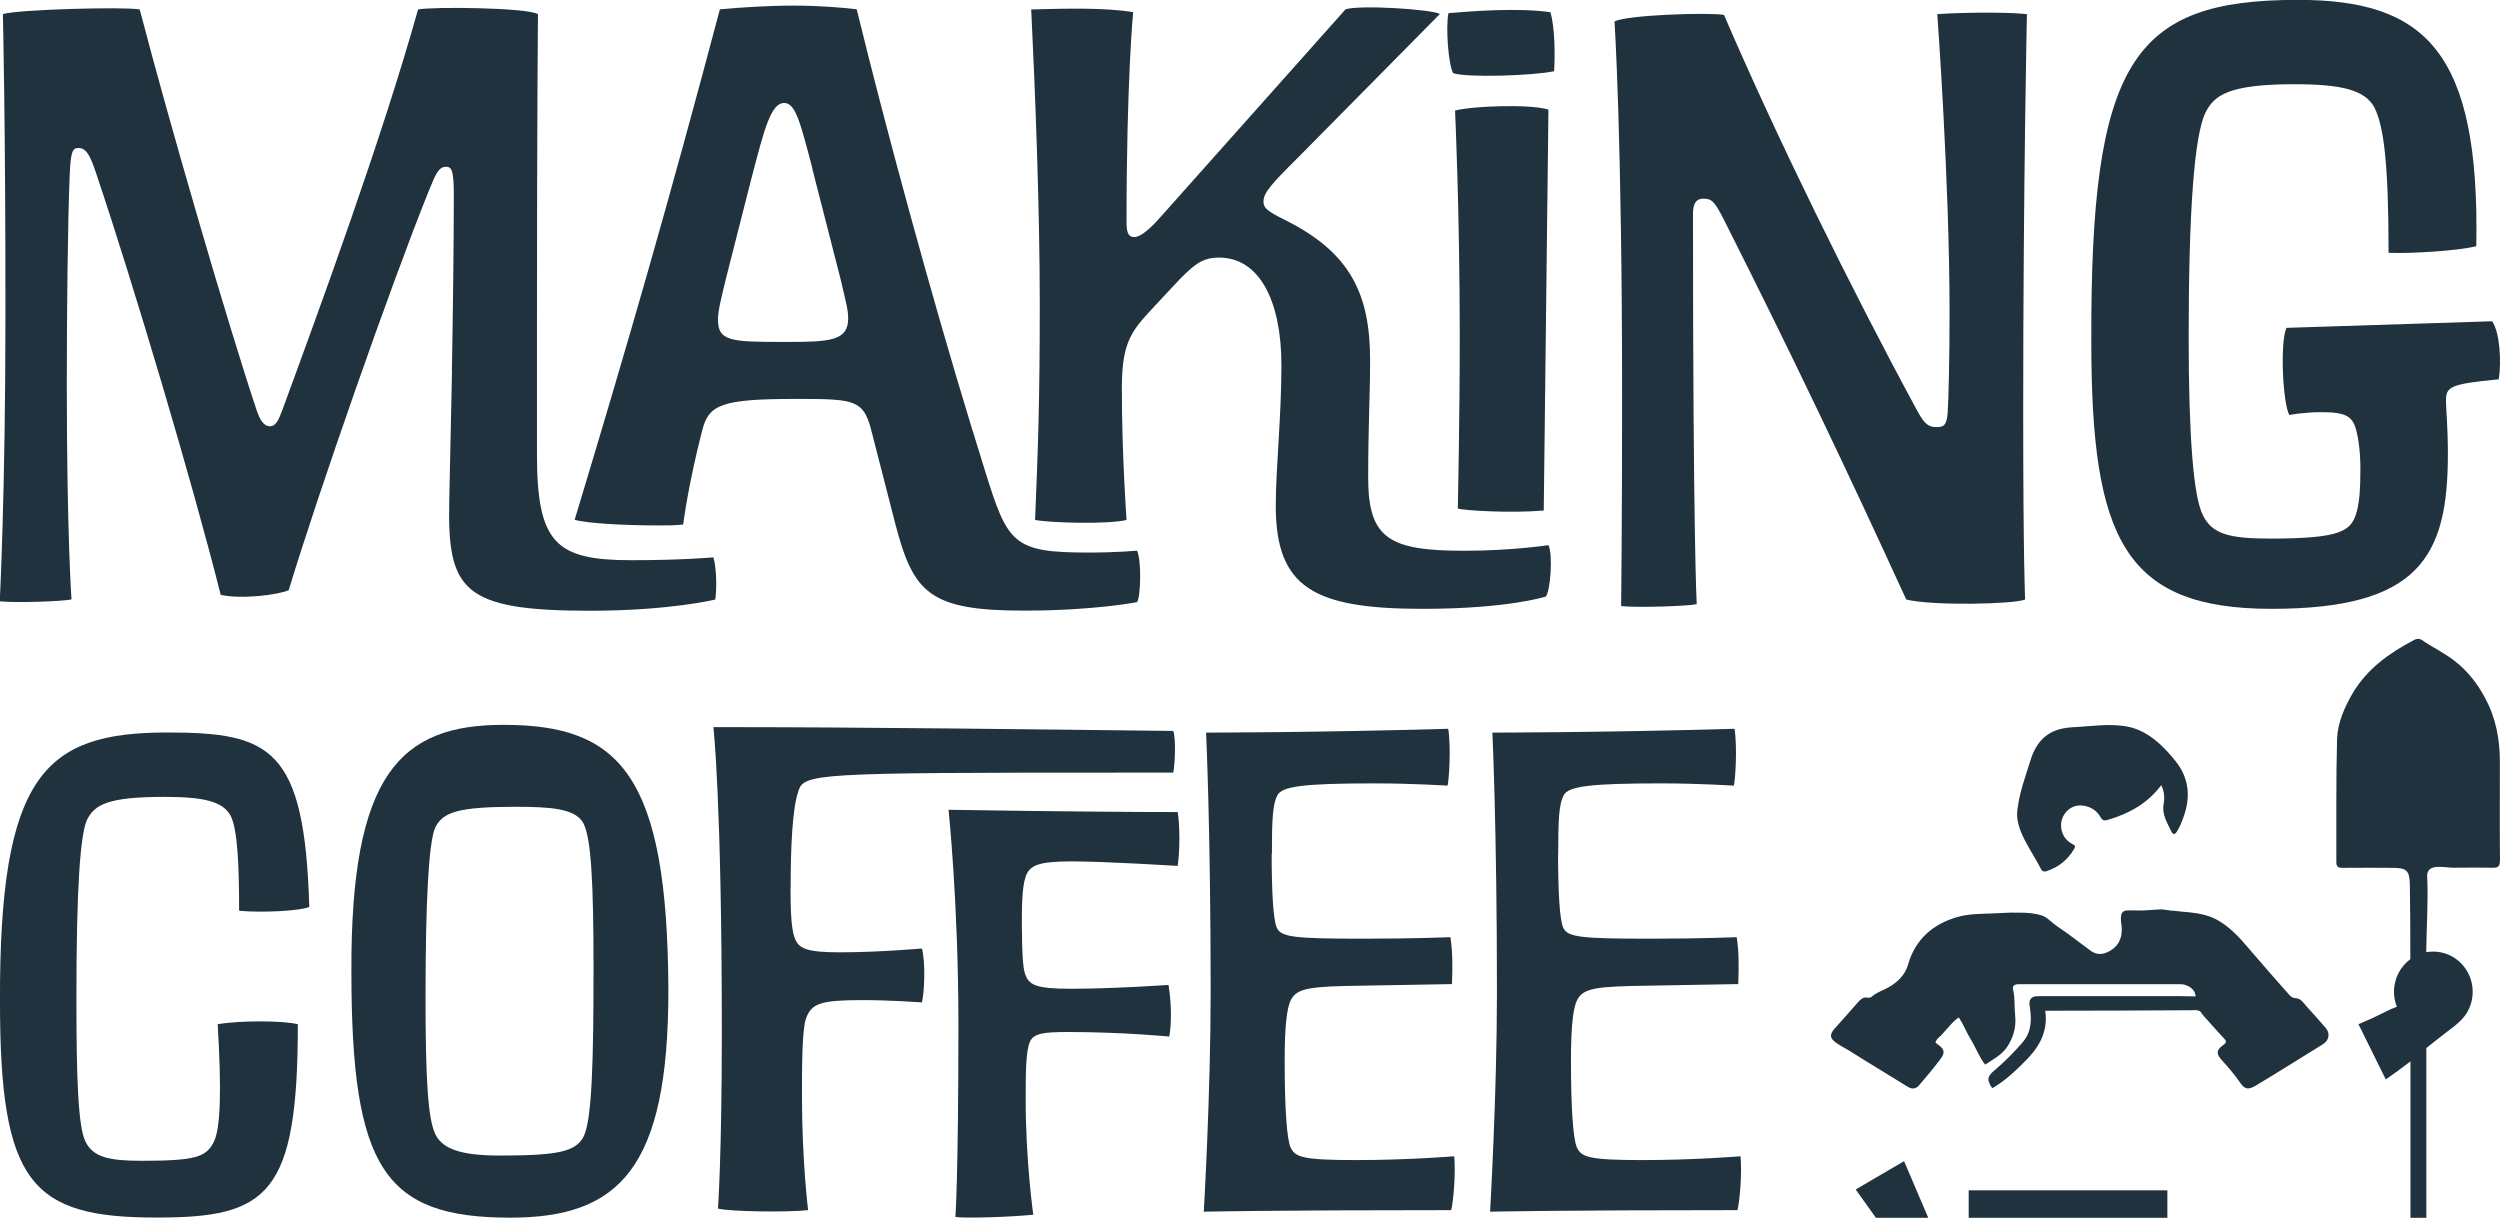
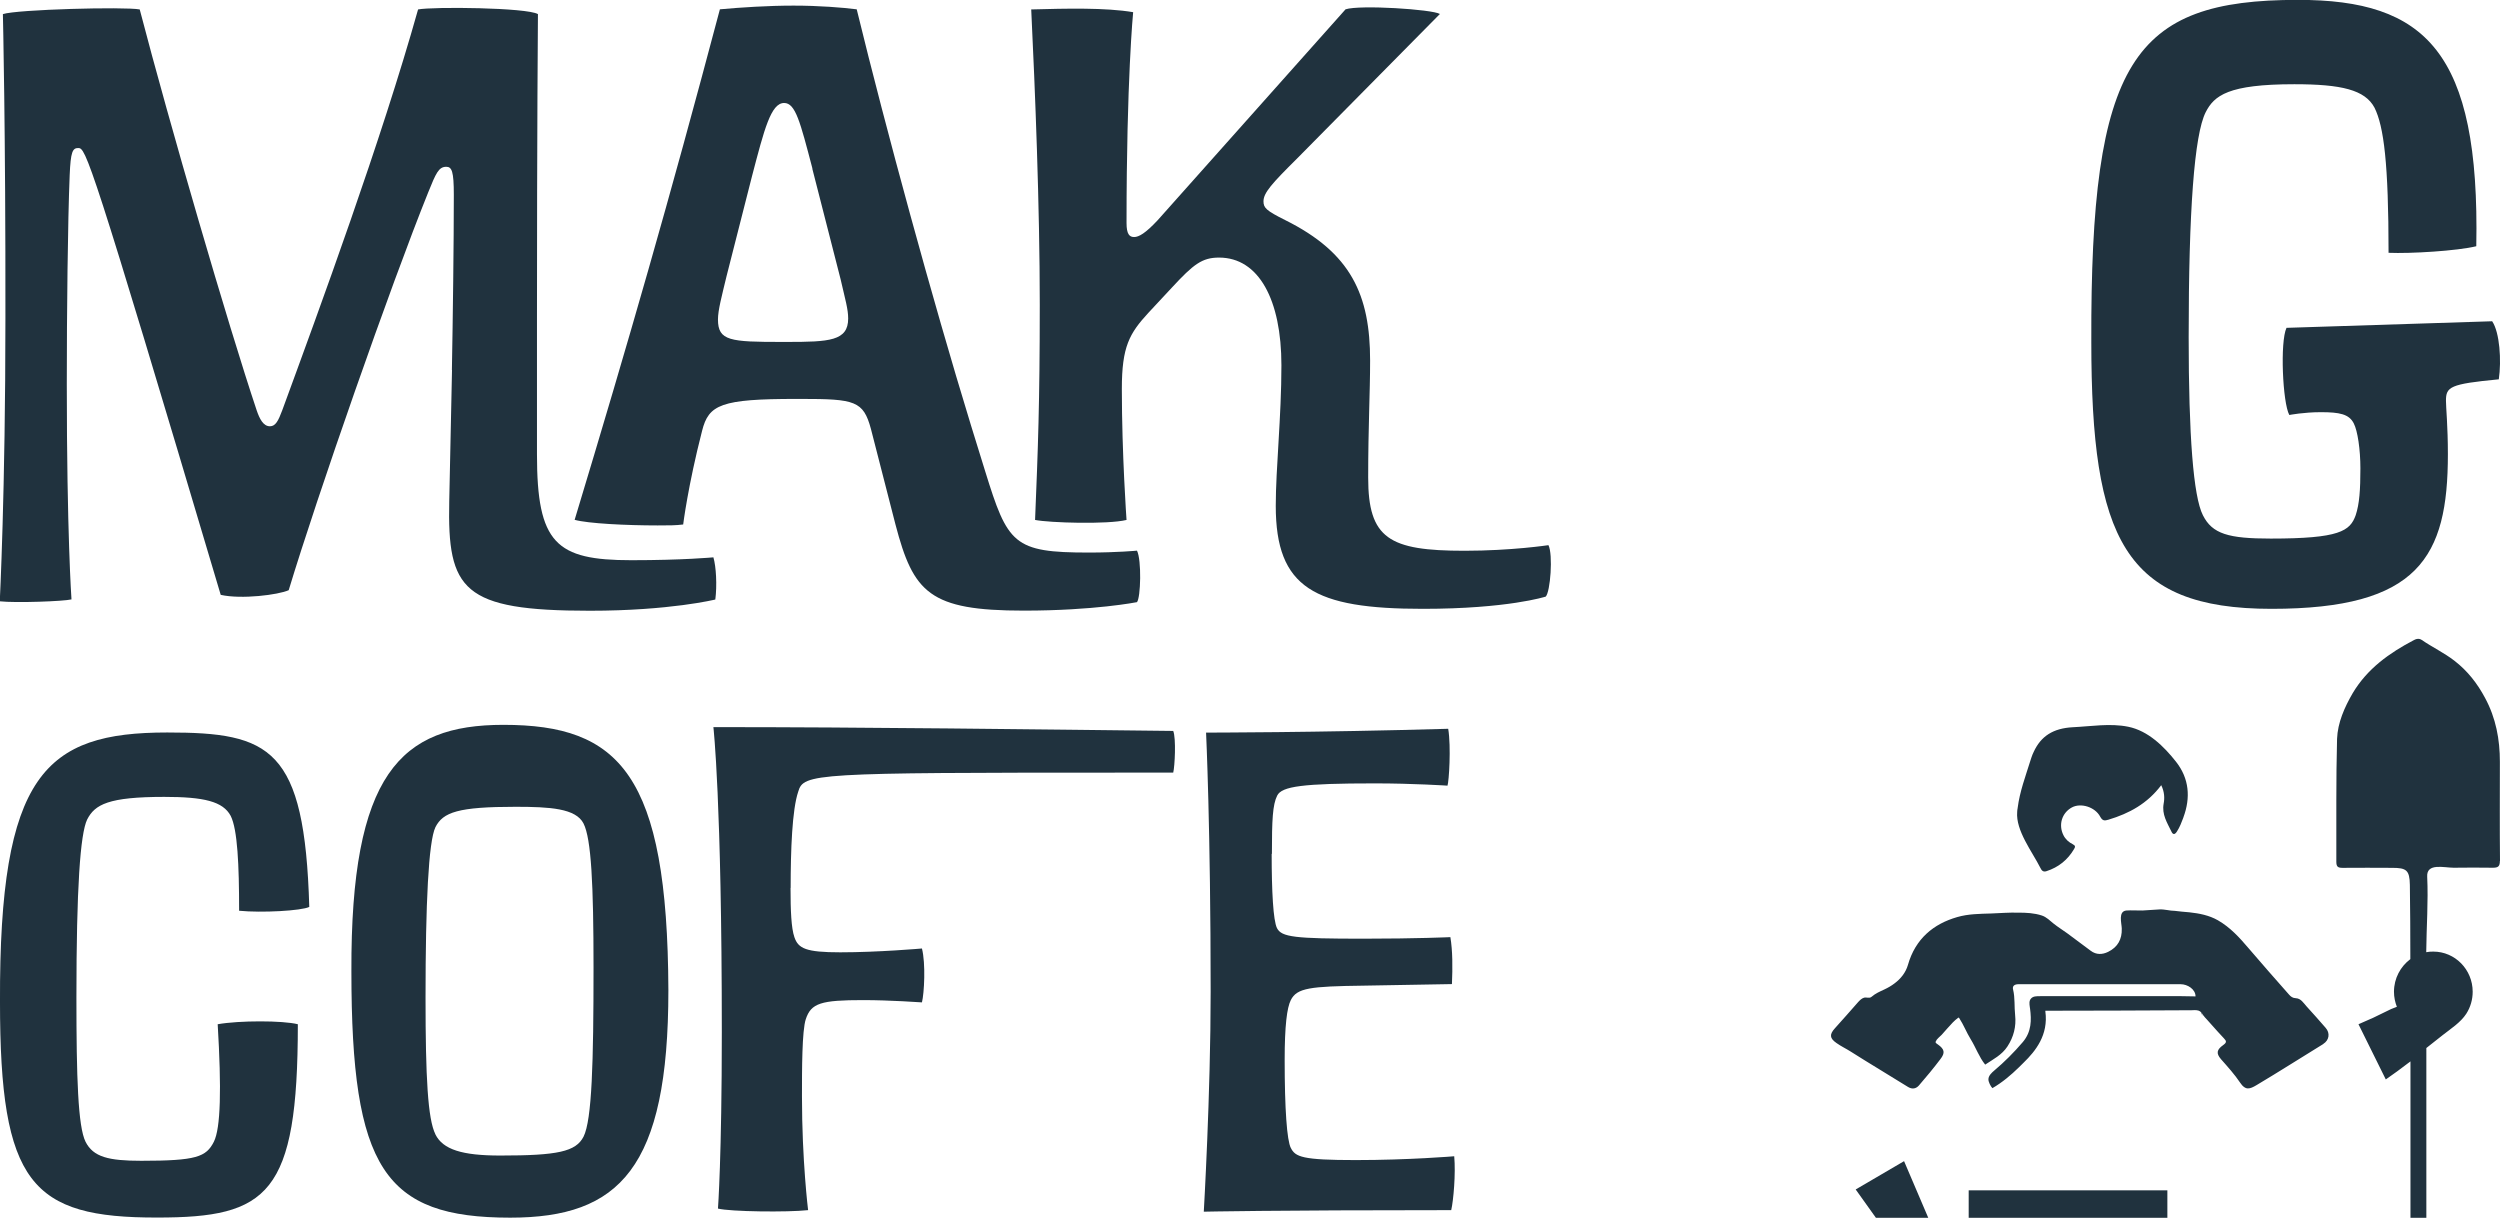
<svg xmlns="http://www.w3.org/2000/svg" width="388" height="189" viewBox="0 0 388 189" fill="none">
  <g clip-path="url(#clip0_1580_65218)">
    <path d="M387.981 133.615C387.981 134.468 387.701 134.672 386.898 134.672C384.862 134.634 382.826 134.653 380.809 134.672C379.315 134.672 376.588 133.893 376.7 136.044C376.887 139.937 376.588 143.868 376.551 147.781C376.906 147.707 377.279 147.688 377.653 147.688C381.015 147.688 383.76 150.469 383.76 153.918C383.76 155.124 383.424 156.31 382.77 157.33C381.893 158.684 380.38 159.648 379.128 160.631C378.269 161.298 377.41 161.984 376.57 162.652V189.037H374.104V164.728L372.05 166.267L370.275 167.528L366.036 158.962L368.314 157.96L371.097 156.607L371.994 156.255C371.713 155.531 371.545 154.753 371.545 153.918C371.545 151.842 372.554 150.006 374.085 148.856C374.085 145.018 374.067 141.18 374.011 137.342C373.973 135.042 373.469 134.69 371.284 134.69C368.706 134.672 366.148 134.672 363.57 134.69C362.823 134.69 362.599 134.505 362.599 133.726C362.618 127.366 362.543 121.006 362.711 114.683C362.804 112.161 363.869 109.769 365.139 107.581C367.399 103.78 370.836 101.333 374.664 99.33C375.057 99.108 375.468 99.071 375.841 99.312C377.485 100.443 379.334 101.314 380.94 102.557C382.976 104.133 384.489 106.08 385.684 108.323C387.365 111.438 387.981 114.757 387.981 118.225C387.981 123.361 387.944 128.497 388 133.633M360.619 162.003C357.145 164.135 353.727 166.323 350.235 168.4C349.133 169.067 348.479 169.234 347.695 168.066C346.798 166.731 345.752 165.581 344.706 164.395C343.884 163.449 344.071 162.893 345.024 162.207C345.621 161.78 345.565 161.576 345.136 161.131C344.538 160.501 343.959 159.852 343.38 159.203C343.081 158.869 342.783 158.554 342.502 158.22C342.316 158.016 342.11 157.812 341.942 157.571C341.737 157.256 341.587 156.978 341.214 156.848C340.84 156.737 340.429 156.774 340.056 156.792H339.645C332.305 156.829 324.964 156.866 317.643 156.866C317.55 156.866 317.475 156.866 317.438 156.866C317.438 156.885 317.438 156.922 317.438 156.959C317.942 160.631 315.906 163.134 314.076 164.914L313.347 165.637C312.096 166.861 310.732 168.01 309.22 168.882C308.958 168.622 308.585 167.899 308.603 167.51C308.603 166.953 309.108 166.49 309.5 166.156C311.087 164.821 312.563 163.338 313.945 161.725C315.308 160.111 315.29 158.294 315.066 156.551L315.028 156.31C314.953 155.772 314.897 155.327 315.215 154.975C315.551 154.604 315.999 154.604 316.728 154.604C321.976 154.604 327.187 154.604 332.435 154.604H336.003C337.59 154.604 339.178 154.586 340.747 154.641C340.747 153.51 339.477 152.75 338.449 152.75H325.207C321.229 152.75 317.251 152.75 313.273 152.75C312.656 152.75 312.283 153.01 312.432 153.585C312.75 154.901 312.6 156.236 312.75 157.571C312.936 159.295 312.525 160.927 311.554 162.411C310.695 163.727 309.35 164.395 308.099 165.229C307.146 164.042 306.661 162.596 305.858 161.298C305.204 160.241 304.756 159.054 304.065 157.998C304.046 157.96 304.027 157.942 303.971 157.942C303.934 157.942 303.897 157.942 303.878 157.979C303.598 158.201 303.318 158.424 303.075 158.684C302.477 159.314 301.917 159.963 301.338 160.612C301.188 160.76 300.497 161.354 300.497 161.539C300.236 161.817 300.572 161.966 300.777 162.114C301.786 162.837 301.917 163.393 301.151 164.376C300.086 165.785 298.966 167.139 297.808 168.474C297.378 168.956 296.799 169.104 296.127 168.696C293.195 166.861 290.206 165.099 287.293 163.245C286.545 162.763 285.742 162.392 285.014 161.873C283.949 161.131 283.912 160.538 284.79 159.574C286.004 158.239 287.18 156.885 288.376 155.531C288.637 155.253 288.917 154.957 289.291 154.845C289.683 154.734 290.113 154.994 290.449 154.716C291.103 154.159 291.7 153.918 292.447 153.566C293.008 153.306 293.549 152.991 294.035 152.62C295.006 151.897 295.772 150.933 296.108 149.765C297.266 145.686 300.086 143.386 303.766 142.329C305.484 141.829 307.277 141.829 309.033 141.773C310.415 141.718 311.834 141.606 313.235 141.643C314.468 141.643 315.719 141.699 316.896 142.088C317.624 142.329 318.147 142.886 318.726 143.349C319.399 143.887 320.127 144.332 320.818 144.833C322.032 145.741 323.265 146.65 324.479 147.558C325.338 148.207 326.291 148.17 327.187 147.725C328.663 147.002 329.354 145.778 329.298 144.109C329.279 143.275 328.7 141.421 330.026 141.31C330.848 141.254 331.67 141.328 332.51 141.31C333.388 141.273 334.266 141.18 335.162 141.143C335.965 141.106 336.75 141.365 337.534 141.365C338.281 141.476 339.028 141.514 339.775 141.588C341.326 141.755 342.857 142.051 344.221 142.83C346.126 143.924 347.564 145.5 348.965 147.15C351.038 149.579 353.148 151.971 355.259 154.363C355.539 154.678 355.819 154.901 356.305 154.92C357.108 154.957 357.5 155.661 357.986 156.199C358.994 157.293 359.966 158.405 360.937 159.518C361.665 160.334 361.497 161.446 360.563 162.021M338.86 126.884C338.58 127.626 338.3 128.367 337.87 129.035C337.572 129.517 337.254 129.628 336.993 129.035C336.339 127.681 335.498 126.402 335.797 124.733C335.965 123.861 335.928 122.897 335.424 121.859C333.276 124.714 330.456 126.253 327.224 127.218C326.627 127.403 326.309 127.403 325.954 126.754C325.151 125.234 322.947 124.566 321.565 125.308C320.015 126.142 319.436 127.996 320.239 129.61C320.557 130.258 321.08 130.722 321.715 131.037C322.107 131.241 322.107 131.427 321.901 131.76C320.912 133.448 319.492 134.597 317.606 135.209C317.083 135.376 316.859 135.098 316.653 134.672C315.402 132.187 312.824 128.905 313.067 126.012C313.067 125.808 313.104 125.604 313.142 125.4V125.382C313.459 122.879 314.356 120.487 315.103 118.095C315.159 117.909 315.215 117.743 315.271 117.576C315.383 117.242 315.495 116.964 315.626 116.704C316.747 114.257 318.633 113.033 321.696 112.866C324.498 112.736 327.486 112.217 330.306 112.792C333.388 113.422 335.835 115.833 337.721 118.225C339.775 120.839 340 123.806 338.86 126.865M336.376 189H305.54V184.735H336.376V189ZM299.283 189H291.14L288.002 184.605L295.511 180.211L299.265 189H299.283ZM374.422 159.184H374.366C374.366 159.184 374.403 159.203 374.422 159.221V159.184ZM374.422 159.184H374.366C374.366 159.184 374.403 159.203 374.422 159.221V159.184ZM374.422 159.184H374.366C374.366 159.184 374.403 159.203 374.422 159.221V159.184ZM341.475 154.827L340.784 154.938C340.784 154.827 340.971 154.678 340.933 154.66C340.84 154.66 340.765 154.641 340.691 154.641C340.691 154.678 340.691 154.734 340.691 154.771L340.915 155.365C341.214 155.402 341.512 155.383 341.475 154.827ZM341.587 157.108L341.699 157.386C341.699 157.386 341.774 157.46 341.811 157.515C341.755 157.349 341.681 157.219 341.587 157.108ZM341.475 154.827L340.784 154.938C340.784 154.827 340.971 154.678 340.933 154.66C340.84 154.66 340.765 154.641 340.691 154.641C340.691 154.678 340.691 154.734 340.691 154.771L340.915 155.365C341.214 155.402 341.512 155.383 341.475 154.827ZM341.811 157.515C341.811 157.515 341.83 157.571 341.849 157.59H341.886L341.83 157.515H341.811Z" fill="#20323E" />
-     <path d="M70.134 57.425C70.283 49.434 70.433 37.659 70.433 30.242C70.433 26.608 70.134 25.885 69.256 25.885C68.079 25.885 67.65 26.905 66.473 29.816C60.608 44.353 49.197 77.061 44.807 91.598C43.201 92.322 37.486 93.045 34.255 92.322C29.866 74.873 20.789 44.353 14.924 26.905C13.897 23.845 13.318 22.974 12.141 22.974C11.263 22.974 10.964 23.549 10.815 27.183C10.516 34.452 10.367 48.414 10.367 59.595C10.367 82.847 11.095 93.026 11.095 93.026C9.918 93.323 2.466 93.601 -0.036 93.323C-0.036 93.323 0.841 76.32 0.841 49.415C0.879 20.36 0.449 2.188 0.449 2.188C2.634 1.465 19.332 1.02 21.685 1.465C26.224 18.913 35.45 50.602 39.839 63.693C40.288 65.009 40.867 66.159 41.894 66.159C42.772 66.159 43.201 65.287 43.799 63.693C49.663 47.709 59.17 21.824 64.885 1.465C67.239 1.02 81.732 1.168 83.488 2.188C83.488 2.188 83.338 20.36 83.338 49.434V70.516C83.338 84.33 86.271 86.944 97.981 86.944C106.031 86.944 110.719 86.499 110.719 86.499C111.149 87.946 111.298 90.857 111.018 93.045C111.018 93.045 103.995 94.788 91.538 94.788C71.777 94.788 69.424 91.598 69.723 77.784L70.152 57.425H70.134Z" fill="#20323E" />
+     <path d="M70.134 57.425C70.283 49.434 70.433 37.659 70.433 30.242C70.433 26.608 70.134 25.885 69.256 25.885C68.079 25.885 67.65 26.905 66.473 29.816C60.608 44.353 49.197 77.061 44.807 91.598C43.201 92.322 37.486 93.045 34.255 92.322C13.897 23.845 13.318 22.974 12.141 22.974C11.263 22.974 10.964 23.549 10.815 27.183C10.516 34.452 10.367 48.414 10.367 59.595C10.367 82.847 11.095 93.026 11.095 93.026C9.918 93.323 2.466 93.601 -0.036 93.323C-0.036 93.323 0.841 76.32 0.841 49.415C0.879 20.36 0.449 2.188 0.449 2.188C2.634 1.465 19.332 1.02 21.685 1.465C26.224 18.913 35.45 50.602 39.839 63.693C40.288 65.009 40.867 66.159 41.894 66.159C42.772 66.159 43.201 65.287 43.799 63.693C49.663 47.709 59.17 21.824 64.885 1.465C67.239 1.02 81.732 1.168 83.488 2.188C83.488 2.188 83.338 20.36 83.338 49.434V70.516C83.338 84.33 86.271 86.944 97.981 86.944C106.031 86.944 110.719 86.499 110.719 86.499C111.149 87.946 111.298 90.857 111.018 93.045C111.018 93.045 103.995 94.788 91.538 94.788C71.777 94.788 69.424 91.598 69.723 77.784L70.152 57.425H70.134Z" fill="#20323E" />
    <path d="M126.09 26.163C124.185 18.895 123.456 15.983 121.701 15.983C119.646 15.983 118.619 20.063 116.714 27.331L112.754 42.888C112.026 45.947 111.428 48.117 111.428 49.582C111.428 52.919 113.333 53.068 121.383 53.068H122.111C128.705 53.068 131.637 52.919 131.637 49.433C131.637 47.969 131.189 46.522 130.46 43.333L126.071 26.182L126.09 26.163ZM152.891 73.112C156.403 84.46 157.281 85.757 168.991 85.757C173.38 85.757 176.462 85.461 176.462 85.461C177.191 86.926 177.041 92.729 176.462 93.453C176.462 93.453 169.869 94.769 158.887 94.769C144.244 94.769 141.76 92.006 138.977 81.4L135.167 66.566C133.99 62.209 132.683 61.912 124.334 61.912H123.606C111.895 61.912 109.99 62.784 108.963 66.863C106.759 75.448 106.03 81.4 106.03 81.4C104.854 81.548 103.827 81.548 102.071 81.548C97.234 81.548 91.238 81.252 89.184 80.677C97.532 53.049 103.827 31.244 111.727 1.446C114.958 1.15 119.198 0.872 123.157 0.872C127.117 0.872 130.778 1.168 132.963 1.446C137.501 20.063 144.674 46.374 150.688 65.992L152.891 73.112Z" fill="#20323E" />
    <path d="M239.872 92.599C239.872 92.599 234.007 94.491 220.84 94.491C203.993 94.491 197.998 91.283 197.998 78.507C197.998 72.685 198.876 64.694 198.876 56.702C198.876 46.522 195.364 39.977 189.201 39.977C186.567 39.977 185.241 40.997 181.879 44.631L178.219 48.562C175.286 51.751 174.11 53.791 174.11 60.336C174.11 70.516 174.838 80.695 174.838 80.695C171.906 81.418 162.829 81.14 160.643 80.695C161.092 69.793 161.372 62.524 161.372 47.264C161.372 32.004 160.643 13.832 160.046 1.465C165.462 1.316 171.607 1.168 175.865 1.891C175.865 1.891 174.838 12.368 174.838 34.6C174.838 36.343 175.286 36.788 176.015 36.788C176.743 36.788 177.77 36.213 179.675 34.173L208.83 1.446C211.034 0.723 222.297 1.446 223.473 2.169L201.21 24.698C197.4 28.481 196.093 29.927 196.093 31.244C196.093 32.263 196.522 32.69 199.455 34.155C209.708 39.254 212.641 45.781 212.641 55.96C212.641 61.041 212.342 66.14 212.342 74.131C212.342 83.588 215.573 85.479 227.284 85.479C234.605 85.479 240.32 84.608 240.32 84.608C241.049 86.054 240.619 91.876 239.891 92.599" fill="#20323E" />
-     <path d="M239.59 79.231C234.473 79.676 227.282 79.231 226.255 78.934C226.255 78.934 226.554 64.694 226.554 52.326C226.554 32.709 225.825 17.152 225.825 17.152C228.758 16.428 237.386 16.132 240.319 17.003L239.59 79.231ZM241.197 11.051C237.835 11.774 227.431 12.071 225.526 11.348C224.798 10.031 224.35 4.376 224.798 2.04C228.309 1.743 235.481 1.168 240.618 1.891C241.346 4.228 241.346 8.863 241.197 11.051Z" fill="#20323E" />
-     <path d="M251.6 94.064C251.6 94.064 251.75 81.418 251.75 61.782C251.75 21.082 250.573 3.338 250.573 3.338C252.329 2.318 265.216 1.891 267.569 2.318C275.619 21.064 287.199 44.631 297.434 63.525C298.462 65.417 299.041 66.288 300.516 66.288C301.543 66.288 302.122 66.14 302.272 64.119C302.421 62.079 302.571 55.682 302.571 48.413C302.571 28.054 300.665 2.188 300.665 2.188C302.57 2.04 310.191 1.761 314.58 2.188C314.58 2.188 314.001 28.351 314.001 63.97C314.001 87.222 314.3 93.044 314.3 93.044C312.694 93.767 299.956 94.064 295.847 93.044C286.471 72.555 277.842 54.514 267.588 34.173C266.113 31.262 265.683 30.835 264.357 30.835C263.479 30.835 262.751 31.262 262.751 33.153C262.751 83.606 263.33 93.767 263.33 93.767C262.153 94.064 254.103 94.342 251.619 94.064" fill="#20323E" />
    <path d="M355.296 64.397C354.268 62.505 353.839 53.049 354.866 50.88L386.785 49.86C387.962 51.603 388.242 55.96 387.813 58.871C380.192 59.594 379.613 60.039 379.613 62.209C379.613 63.229 379.912 66.14 379.912 70.497C379.912 86.481 375.374 94.491 352.531 94.491C329.689 94.491 324.572 83.588 324.572 53.049C324.422 9.438 331.015 -0.019 356.64 -0.019C376.401 -0.019 384.899 7.973 384.32 38.215C381.388 38.938 374.066 39.383 370.704 39.235C370.704 25.421 369.976 19.618 368.519 16.706C367.044 13.944 363.401 13.072 356.08 13.072C345.826 13.072 343.641 14.815 342.315 17.43C340.559 20.916 339.681 32.69 339.681 52.326C339.681 67.586 340.41 77.043 341.885 79.954C343.342 82.865 345.845 83.588 352.419 83.588C363.103 83.588 364.728 82.42 365.605 79.954C366.184 78.211 366.334 76.023 366.334 72.685C366.334 69.774 365.904 66.863 365.307 65.713C364.578 64.267 363.103 63.97 360.189 63.97C357.556 63.97 355.352 64.397 355.352 64.397" fill="#20323E" />
    <path d="M37.111 141.328C37.111 134.264 36.868 128.738 35.804 126.624C34.608 124.381 31.657 123.676 25.494 123.676C16.846 123.676 14.717 124.844 13.522 127.199C12.457 129.424 11.86 137.787 11.86 154.845C11.86 167.194 12.102 174.852 13.279 177.207C14.474 179.562 16.828 180.155 21.927 180.155C30.462 180.155 31.994 179.562 33.189 177.207C34.253 175.093 34.384 168.975 33.786 158.962C37.111 158.368 43.872 158.368 46.225 158.962C46.225 185.44 41.594 188.963 24.411 188.963C4.856 189 -0.001 183.697 -0.001 155.457C-0.113 120.153 6.985 113.682 25.961 113.682C41.967 113.682 47.29 116.037 48 140.753C46.823 141.347 40.66 141.699 37.092 141.347" fill="#20323E" />
    <path d="M67.574 176.058C68.751 178.412 71.72 179.34 77.641 179.34C86.531 179.34 89.37 178.746 90.566 176.41C91.873 173.814 92.116 164.877 92.116 150.173C92.116 137.23 91.761 130.166 90.566 127.811C89.37 125.456 85.355 125.215 80.013 125.215C71.123 125.215 68.751 126.049 67.574 128.386C66.51 130.629 66.043 140.16 66.043 154.864C66.043 167.213 66.397 173.684 67.574 176.039M78.127 112.495C96.15 112.495 103.602 120.134 103.733 153.677C103.733 181.324 96.15 188.981 79.191 188.981C59.636 188.981 54.537 181.342 54.537 150.748C54.425 120.153 62.12 112.495 78.127 112.495Z" fill="#20323E" />
    <path d="M122.691 137.805C122.691 141.328 122.803 144.036 123.289 145.445C123.886 147.206 125.063 147.8 130.405 147.8C136.325 147.8 143.086 147.206 143.086 147.206C143.684 149.561 143.441 154.141 143.086 155.569C143.086 155.569 138.1 155.216 133.953 155.216C127.435 155.216 125.885 155.68 125.063 158.165C124.465 159.926 124.465 166.045 124.465 170.161C124.465 180.156 125.418 187.814 125.418 187.814C122.224 188.166 113.334 188.055 111.429 187.572C111.429 187.572 112.026 179.562 112.026 160.149C112.026 124.251 110.719 112.848 110.719 112.848C134.42 112.848 160.494 113.2 182.084 113.441C182.551 114.609 182.327 118.967 182.084 119.912H174.147C126.146 119.912 124.727 120.023 123.886 122.86C122.934 125.679 122.71 131.928 122.71 137.805" fill="#20323E" />
-     <path d="M158.607 144.276C158.607 147.225 158.719 150.043 159.074 151.1C159.672 152.861 160.624 153.455 166.302 153.455C172.821 153.455 181.356 152.861 181.356 152.861C181.954 156.626 181.711 159.574 181.468 160.872C181.468 160.872 174.24 160.167 165.705 160.167C161.913 160.167 160.494 160.408 159.896 161.576C159.186 162.985 159.186 166.638 159.186 170.755C159.186 180.174 160.363 188.518 160.363 188.518C157.169 188.87 149.81 189.111 148.279 188.87C148.279 188.87 148.746 182.751 148.746 158.98C148.746 140.271 147.214 125.679 147.214 125.679C147.214 125.679 168.319 126.031 182.776 126.031C183.13 128.145 183.13 131.909 182.776 134.394C182.776 134.394 171.756 133.689 166.302 133.689C161.203 133.689 159.784 134.282 159.186 136.044C158.589 137.805 158.589 140.753 158.589 144.276" fill="#20323E" />
    <path d="M197.362 132.502C197.362 138.38 197.605 142.849 198.184 144.035C198.894 145.444 200.911 145.685 211.576 145.685C219.868 145.685 225.098 145.444 225.098 145.444C225.453 147.558 225.453 150.154 225.341 152.731L211.594 152.973C203.302 153.084 201.285 153.325 200.332 155.216C199.734 156.403 199.38 159.221 199.38 164.506C199.38 172.145 199.734 176.985 200.332 178.153C201.042 179.562 202.106 180.044 210.399 180.044C218.692 180.044 225.696 179.451 225.696 179.451C225.938 182.158 225.584 186.274 225.229 187.813C197.381 187.813 186.828 188.054 186.828 188.054C186.828 188.054 187.893 169.809 187.893 153.937C187.893 128.645 187.183 113.7 187.183 113.7C187.183 113.7 204.254 113.7 224.762 113.107C225.229 115.925 224.874 121.34 224.65 121.933C224.65 121.933 219.308 121.581 213.387 121.581C202.125 121.581 198.931 122.044 198.222 123.472C197.512 124.881 197.4 127.236 197.4 132.539" fill="#20323E" />
-     <path d="M241.814 132.502C241.814 138.38 242.057 142.849 242.636 144.035C243.346 145.444 245.363 145.685 256.028 145.685C264.32 145.685 269.531 145.444 269.531 145.444C269.886 147.558 269.886 150.154 269.774 152.731L256.028 152.973C247.735 153.084 245.718 153.325 244.765 155.216C244.168 156.403 243.813 159.221 243.813 164.506C243.813 172.145 244.168 176.985 244.765 178.153C245.475 179.562 246.54 180.044 254.832 180.044C263.125 180.044 270.129 179.451 270.129 179.451C270.372 182.158 270.017 186.274 269.662 187.813C241.814 187.813 231.262 188.054 231.262 188.054C231.262 188.054 232.326 169.809 232.326 153.937C232.326 128.645 231.616 113.7 231.616 113.7C231.616 113.7 248.687 113.7 269.195 113.107C269.662 115.925 269.307 121.34 269.083 121.933C269.083 121.933 263.741 121.581 257.821 121.581C246.558 121.581 243.364 122.044 242.655 123.472C241.945 124.881 241.833 127.236 241.833 132.539" fill="#20323E" />
  </g>
  <defs>
    <clipPath id="clip0_1580_65218">
      <rect width="388" height="189" fill="white" />
    </clipPath>
  </defs>
</svg>